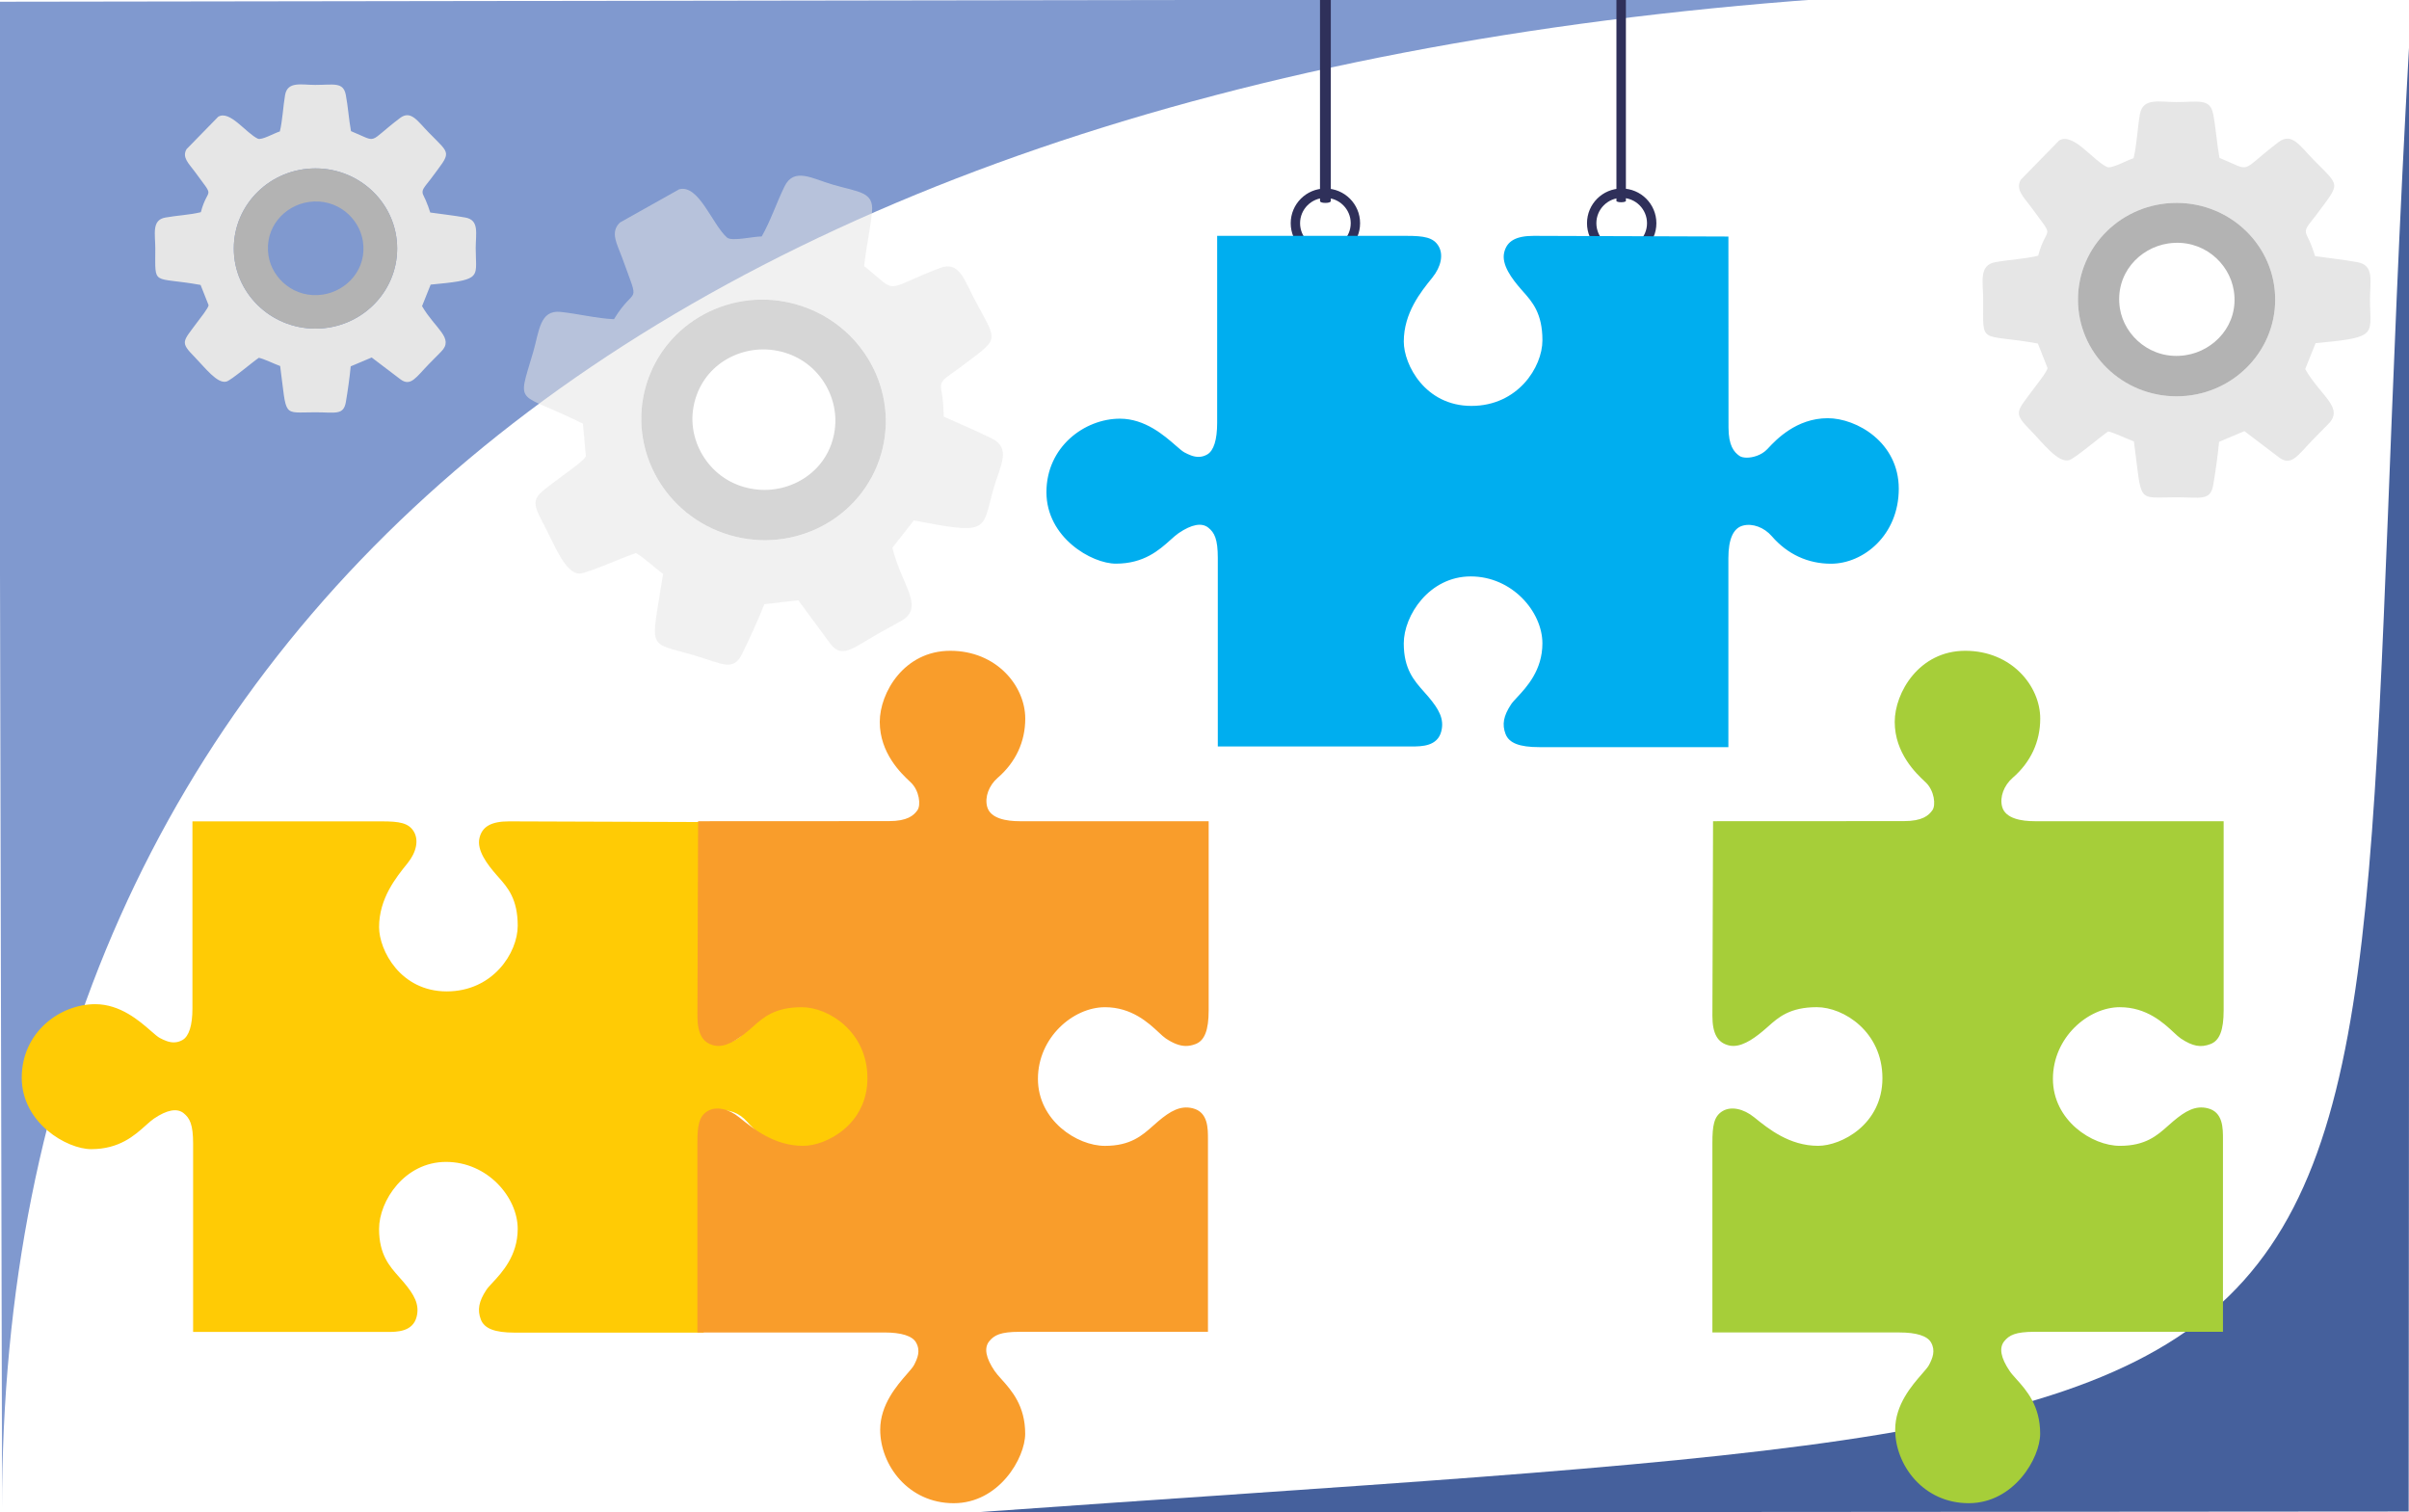
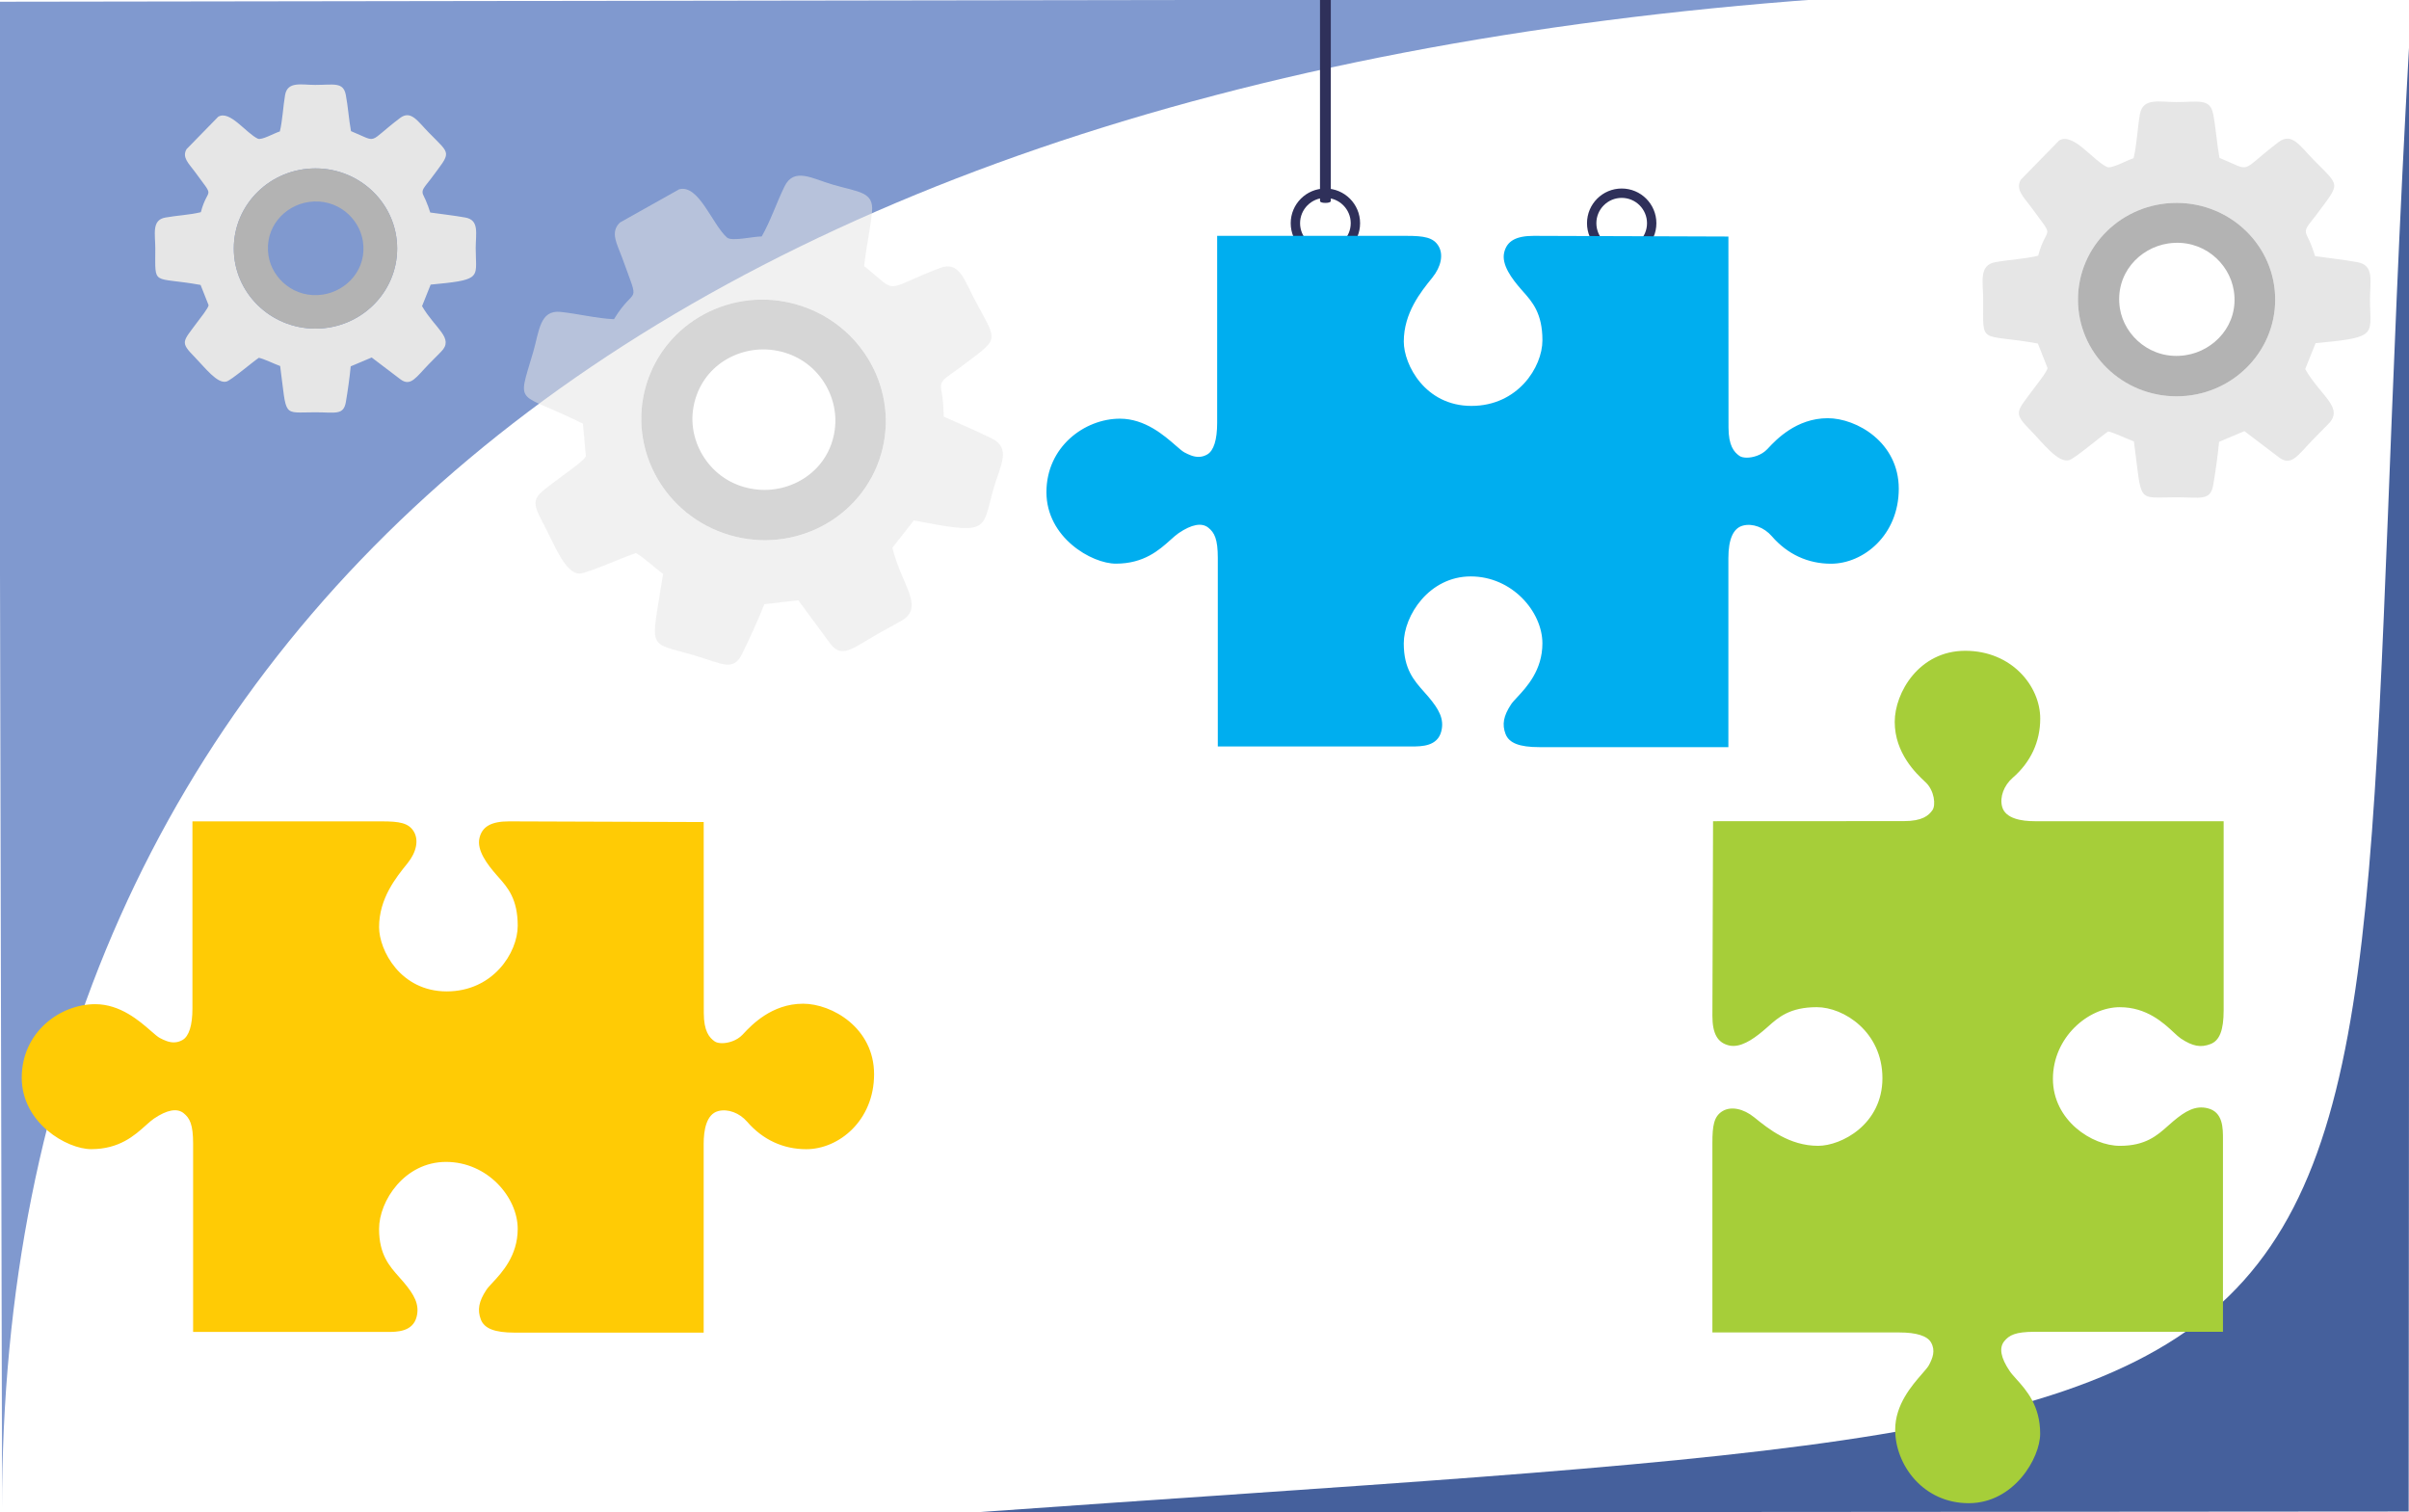
<svg xmlns="http://www.w3.org/2000/svg" id="images-icons" viewBox="0 0 1800 1130">
  <defs>
    <style>
      .cls-1, .cls-2 {
        fill: none;
      }

      .cls-2 {
        stroke-width: 7px;
      }

      .cls-2, .cls-3 {
        stroke: #2f305a;
      }

      .cls-4 {
        fill: #f99d2b;
      }

      .cls-5 {
        fill: #00aeef;
      }

      .cls-6 {
        fill: #ffcb05;
      }

      .cls-7 {
        fill: #a6ce39;
      }

      .cls-8, .cls-3 {
        fill: #2f305a;
      }

      .cls-3 {
        stroke-miterlimit: 10;
      }

      .cls-9 {
        opacity: .54;
      }

      .cls-10 {
        fill: #8099cf;
      }

      .cls-10, .cls-11, .cls-12, .cls-13 {
        fill-rule: evenodd;
      }

      .cls-11 {
        fill: #45609c;
      }

      .cls-12 {
        fill: #b3b3b3;
      }

      .cls-13 {
        fill: #e6e6e6;
      }
    </style>
  </defs>
  <g id="Layer_1">
    <g id="_937461832336" data-name=" 937461832336">
      <g>
        <path class="cls-10" d="m1.56,1127.25C.67,475.36,480.18,63.05,1360.11-.71L-.95,1.29,1.56,1127.25Z" />
        <path class="cls-11" d="m1799.74,1129.3l.48-645.93V31.66c-61.29,1085.42,88.59,1015.59-1072.14,1098.35,19.63.42,24.42,0,96.73,0l974.94-.7Z" />
      </g>
      <rect class="cls-1" x="186.32" y="-90.71" width="1440.03" height="1440.03" />
    </g>
  </g>
  <g>
    <g id="Layer_1-2" data-name="Layer_1">
      <g id="_747141577024" data-name=" 747141577024">
        <g>
          <path class="cls-13" d="m321.48,158.78c-1.03-3.13-2.02-6.07-3.42-9.27-1.55-3.64-3.42-5.26-1.58-8.64.92-1.73,3.97-5.26,5.19-6.92,15.78-21.37,15.67-17.55-1.36-34.98-8.28-8.46-13.28-17-21.48-10.74-25.01,18.98-15.41,18.5-36.57,9.75-1.66-9.12-2.17-18.14-3.86-27.04-1.91-9.97-9.05-7.5-22.84-7.5-10.37,0-20.71-2.94-22.55,7.58-1.51,8.76-1.88,18.83-3.9,27.19-4.08,1.18-13.61,6.73-16.44,5.41-8.94-4.23-21.04-21.63-29.65-16.37l-23.65,24.21c-3.57,6.11,1.77,10.78,5.92,16.44,16.08,22.04,10.15,10.45,4.78,30.64-8.39,2.06-17.95,2.43-26.6,4.01-10.3,1.88-7.43,12.43-7.43,23.07,0,28.95-2.8,20.67,33.84,27.26.63,1.69,5.96,14.9,5.96,15.08.07,2.02-6.55,10.19-8.28,12.54-11.15,15.16-13.28,14.86-1.8,26.56,7.14,7.28,16.66,20.01,23.51,17.99,3.61-1.07,19.39-14.57,24.13-17.73,3.83.74,11.55,4.6,15.93,6.14,5.22,39.07,1.25,34.58,26.23,34.58,15.05,0,21.15,2.46,22.88-7.73,1.4-8.2,2.83-18.28,3.61-26.6l15.67-6.62,21.52,16.33c7.65,5.67,11.66-1.58,21.04-11.22,3.31-3.35,6-6.14,9.31-9.45,10.12-10.08-4.45-17.11-14.24-34.03l6.44-16.08c17.84-1.66,26.45-2.83,30.5-5.67,4.86-3.42,3.16-9.27,3.16-21.37,0-11.37,2.87-21.19-7.84-23.1-8.72-1.55-17.29-2.46-26.12-3.72Zm-85.75-32.96c33.7,0,61.03,26.82,61.03,59.85s-27.33,59.85-61.03,59.85-61.03-26.78-61.03-59.85,27.3-59.85,61.03-59.85Z" />
          <path class="cls-12" d="m235.73,125.82c33.7,0,61.03,26.82,61.03,59.85s-27.33,59.85-61.03,59.85-61.03-26.78-61.03-59.85,27.3-59.85,61.03-59.85Zm-5.04,25.09c20.97-3.05,37.74,11.85,40.46,29.28,3.27,20.82-11.99,37.15-29.8,39.88-21.15,3.27-38.04-11.85-40.72-28.99-3.27-21.12,11.92-37.52,30.05-40.17Z" />
        </g>
        <rect class="cls-1" x="88.58" y="38.52" width="294.29" height="294.29" />
      </g>
    </g>
    <g id="Layer_1-3" data-name="Layer_1" class="cls-9">
      <g id="_747141577024-2" data-name=" 747141577024">
        <g>
          <path class="cls-13" d="m705.19,311.26c-.16-4.93-.35-9.58-1.01-14.78-.68-5.89-2.7-9.01,1.38-13.1,2.05-2.1,7.94-5.89,10.38-7.76,31.72-24.07,29.95-18.62,12.81-50.89-8.33-15.66-11.92-30.05-26.36-24.52-43.99,16.74-29.98,20.1-56.7-1.42,1.47-13.82,4.54-27,5.86-40.52,1.46-15.15-9.85-14.61-29.69-20.44-14.92-4.38-28.54-12.98-35.63,1.38-5.87,11.95-10.65,26.3-17.09,37.45-6.37-.03-22.42,3.93-25.93.83-11.07-9.86-21.13-39.99-35.73-36.06l-44.24,24.82c-7.71,7.28-2.01,16.25,1.57,26.15,13.81,38.48,10.19,19.31-6.06,46.09-12.93-.58-26.84-4.09-39.94-5.46-15.61-1.65-15.94,14.74-20.43,30.03-12.22,41.64-12.75,28.55,37.16,53.49.18,2.7,2.28,23.94,2.2,24.21-.75,2.94-13.72,11.89-17.2,14.55-22.43,17.09-25.37,15.77-13.81,37.44,7.19,13.49,15.52,35.82,26.21,35.8,5.64-.01,34.03-12.76,42.19-15.31,5.19,2.67,14.67,11.49,20.31,15.56-8.98,58.39-12.8,50.26,23.12,60.81,21.64,6.35,29.38,12.48,36.17-1.45,5.47-11.21,11.79-25.1,16.42-36.73l25.33-2.91,24.05,32.58c8.61,11.38,17.44,2.65,35-7.25,6.18-3.42,11.22-6.3,17.38-9.67,18.81-10.22.82-26.48-6.11-54.95l16.05-20.4c26.36,5.15,39.24,7.09,46.25,4.73,8.43-2.87,8.46-12,13.57-29.4,4.8-16.35,13.07-29.26-1.51-36.53-11.89-5.9-23.82-10.85-35.99-16.37Zm-109.4-83.61c48.46,14.23,76.45,64.34,62.5,111.85-13.96,47.56-64.58,74.54-113.04,60.31-48.51-14.24-76.46-64.29-62.5-111.85,13.95-47.51,64.53-74.55,113.04-60.31Z" />
          <path class="cls-12" d="m595.79,227.65c48.46,14.23,76.45,64.34,62.5,111.85-13.96,47.56-64.58,74.54-113.04,60.31-48.51-14.24-76.46-64.29-62.5-111.85,13.95-47.51,64.53-74.55,113.04-60.31Zm-17.84,33.95c31.45,4.46,49.28,32.97,45.83,59.2-4.08,31.33-32.94,48.37-59.69,44.77-31.8-4.22-49.7-33.1-46.33-58.89,4.21-31.75,32.99-48.93,60.19-45.08Z" />
        </g>
        <rect class="cls-1" x="349.96" y="93.17" width="441.11" height="441.11" transform="translate(108.77 772.75) rotate(-73.64)" />
      </g>
    </g>
    <g id="Layer_1-4" data-name="Layer_1">
      <g id="_747141577024-3" data-name=" 747141577024">
        <g>
          <path class="cls-13" d="m1729.87,191.38c-1.24-3.77-2.44-7.33-4.13-11.19-1.87-4.4-4.13-6.35-1.91-10.44,1.11-2.09,4.8-6.35,6.26-8.35,19.05-25.8,18.92-21.18-1.64-42.24-9.99-10.21-16.03-20.52-25.94-12.97-30.2,22.92-18.61,22.34-44.14,11.77-2-11.01-2.62-21.89-4.66-32.64-2.31-12.04-10.93-9.06-27.58-9.06-12.52,0-25-3.55-27.22,9.15-1.82,10.57-2.26,22.74-4.71,32.82-4.93,1.42-16.43,8.13-19.85,6.53-10.79-5.11-25.4-26.11-35.8-19.76l-28.56,29.22c-4.31,7.37,2.13,13.01,7.15,19.85,19.41,26.6,12.26,12.61,5.77,36.99-10.13,2.49-21.67,2.93-32.11,4.84-12.44,2.26-8.97,15.01-8.97,27.85,0,34.95-3.38,24.96,40.86,32.91.75,2.04,7.19,17.99,7.19,18.21.09,2.44-7.91,12.3-9.99,15.14-13.46,18.3-16.03,17.94-2.18,32.06,8.62,8.79,20.12,24.16,28.38,21.72,4.35-1.29,23.4-17.59,29.13-21.41,4.62.89,13.95,5.55,19.23,7.42,6.31,47.16,1.51,41.75,31.67,41.75,18.16,0,25.54,2.98,27.62-9.33,1.69-9.9,3.42-22.07,4.35-32.11l18.92-7.99,25.98,19.72c9.24,6.84,14.08-1.91,25.4-13.55,4-4.04,7.24-7.42,11.24-11.41,12.21-12.17-5.37-20.65-17.19-41.08l7.77-19.41c21.54-2,31.93-3.42,36.82-6.84,5.86-4.13,3.82-11.19,3.82-25.8,0-13.72,3.46-25.58-9.46-27.89-10.53-1.87-20.87-2.98-31.53-4.49Zm-103.52-39.79c40.68,0,73.68,32.38,73.68,72.26s-33,72.26-73.68,72.26-73.68-32.33-73.68-72.26,32.95-72.26,73.68-72.26Z" />
          <path class="cls-12" d="m1626.34,151.59c40.68,0,73.68,32.38,73.68,72.26s-33,72.26-73.68,72.26-73.68-32.33-73.68-72.26,32.95-72.26,73.68-72.26Zm-6.08,30.29c25.31-3.69,45.57,14.3,48.85,35.35,3.95,25.14-14.48,44.86-35.97,48.14-25.54,3.95-45.92-14.3-49.16-35-3.95-25.49,14.39-45.3,36.28-48.5Z" />
        </g>
        <rect class="cls-1" x="1448.7" y="46.2" width="355.29" height="355.29" />
      </g>
    </g>
  </g>
  <path class="cls-2" d="m1012.76,166.77c0,12.38-10.04,22.42-22.42,22.42s-22.42-10.04-22.42-22.42,10.04-22.42,22.42-22.42,22.42,10.04,22.42,22.42h0Zm221.39,0c0,12.38-10.04,22.42-22.42,22.42s-22.42-10.04-22.42-22.42,10.04-22.42,22.42-22.42,22.42,10.04,22.42,22.42h0Z" />
  <path class="cls-5" d="m1365.68,312.46c-23.48,0-38.66,16.19-44.38,22.29l-.82.87c-4.44,4.67-10.98,6.32-15.23,6.32-2.37,0-4.34-.47-5.54-1.32-4.04-2.83-8.17-7.58-8.17-21.35s-.07-141.37-.07-141.37v-1.18h-1.18c-1.32,0-132.34-.5-144.26-.5-13.27,0-20.09,3.84-22.11,12.45-2.14,9.09,5.72,19.57,12.81,27.67l1.49,1.69c6.69,7.54,14.28,16.09,14.28,36.21s-18.44,49.03-53.05,49.03-50.54-30.79-50.54-48.03c0-21.44,12.7-37.14,21.1-47.53l.18-.22c6.68-8.26,8.47-17.33,4.67-23.67-3.89-6.46-10.81-7.6-23.89-7.6h-141.51v139.77c0,12.65-2.57,20.81-7.44,23.58-2.09,1.19-4.21,1.78-6.49,1.78-3.81,0-7.25-1.63-10.45-3.3-1.55-.81-3.8-2.77-6.64-5.24-8.57-7.48-22.91-20-41.62-20-26.41,0-54.92,21-54.92,54.92s33.79,53.4,51.9,53.4c21,0,32.43-10.25,40.77-17.73,2.28-2.05,4.26-3.82,6.09-5.07,9.72-6.59,17.31-8.03,22.2-4.08,4.6,3.71,7.09,8.43,7.09,22.68v140.78h144.96c7.2,0,19.26,0,22.07-11.45,2.25-9.18-1.83-16.35-9.65-25.63-1.07-1.27-2.18-2.52-3.31-3.78-7.43-8.35-15.12-16.98-15.12-36.14,0-20.89,19.04-50.04,50.04-50.04s53.55,26.42,53.55,50.04c0,20.02-11.77,32.64-18.8,40.18-2.03,2.17-3.62,3.88-4.6,5.36-5.68,8.6-6.88,15.02-4.13,22.18,2.61,6.77,10.38,9.79,25.2,9.79h141.29v-141.12c0-14.29,3.66-22.5,10.87-24.4,7.23-1.9,15.89,1.34,21.59,7.94,11.64,13.44,26.92,20.54,44.18,20.54,24.38,0,50.68-21.42,50.68-56.03s-31.41-52.69-53.12-52.69h0Z" />
  <path class="cls-6" d="m600,749.92c-23.49,0-38.67,16.2-44.38,22.3l-.81.86c-4.43,4.66-10.98,6.32-15.23,6.32-2.37,0-4.34-.47-5.55-1.31-4.03-2.83-8.16-7.57-8.16-21.36s-.07-141.37-.07-141.37v-1.18s-1.18,0-1.18,0c-1.32,0-132.34-.5-144.26-.5-13.26,0-20.08,3.84-22.11,12.45-2.14,9.11,5.73,19.57,12.82,27.67l1.49,1.69c6.69,7.54,14.28,16.09,14.28,36.2s-18.44,49.03-53.06,49.03-50.53-30.79-50.53-48.03c0-21.45,12.7-37.14,21.11-47.53l.17-.22c6.69-8.26,8.47-17.33,4.66-23.66-3.89-6.47-10.8-7.6-23.89-7.6h-141.51v139.77c0,12.65-2.57,20.81-7.43,23.58-2.09,1.19-4.22,1.78-6.5,1.78-3.81,0-7.25-1.63-10.45-3.3-1.55-.81-3.79-2.76-6.62-5.24-8.57-7.48-22.92-20.01-41.63-20.01-26.41,0-54.91,20.99-54.91,54.92s33.79,53.4,51.9,53.4c21,0,32.42-10.25,40.76-17.73,2.29-2.05,4.26-3.82,6.1-5.07,9.73-6.59,17.31-8.02,22.2-4.08,4.6,3.71,7.09,8.43,7.09,22.68v140.78h144.96c7.2,0,19.26,0,22.08-11.45,2.25-9.17-1.84-16.34-9.66-25.64-1.06-1.27-2.18-2.51-3.3-3.78-7.44-8.35-15.13-16.98-15.13-36.15,0-20.89,19.04-50.03,50.04-50.03s53.55,26.42,53.55,50.03c0,20.01-11.77,32.63-18.8,40.18-2.03,2.17-3.63,3.89-4.6,5.37-5.69,8.6-6.89,15.02-4.14,22.18,2.6,6.77,10.38,9.79,25.2,9.79h141.29v-141.12c0-9.82,1.88-22.03,10.87-24.4,7.22-1.9,15.88,1.34,21.6,7.94,11.64,13.44,26.92,20.54,44.18,20.54,24.37,0,50.68-21.42,50.68-56.02s-31.41-52.69-53.12-52.69h0Z" />
-   <path class="cls-4" d="m825.6,752.52c20.01,0,32.64,11.77,40.18,18.8,2.17,2.03,3.89,3.62,5.37,4.6,5.74,3.79,10.5,5.56,14.99,5.56,2.33,0,4.68-.47,7.18-1.43,6.77-2.61,9.79-10.38,9.79-25.2v-141.29h-141.12c-9.82,0-22.03-1.89-24.4-10.87-1.89-7.18,1.3-15.86,7.94-21.6,13.44-11.64,20.54-26.91,20.54-44.18,0-24.37-21.42-50.68-56.02-50.68s-52.69,31.41-52.69,53.12c0,23.45,16.18,38.64,22.27,44.36l.89.84c6.48,6.16,7.67,16.98,5.01,20.77-2.84,4.04-7.6,8.17-21.36,8.17s-141.37.07-141.37.07h-1.18s0,1.18,0,1.18c0,1.32-.5,132.34-.5,144.26,0,13.26,3.84,20.08,12.45,22.1,1.02.24,2.1.36,3.19.36,8.36,0,17.47-7.04,24.47-13.17l1.69-1.49c7.54-6.69,16.09-14.28,36.2-14.28s49.03,18.43,49.03,53.05-30.79,50.54-48.03,50.54c-21.44,0-37.14-12.69-47.52-21.1l-.23-.19c-8.16-6.6-17.43-8.41-23.66-4.66-6.47,3.88-7.61,10.8-7.61,23.89v141.5h139.77c12.65,0,20.81,2.57,23.58,7.44,3.54,6.18,1.19,11.76-1.52,16.95-.81,1.55-2.77,3.79-5.24,6.63-7.48,8.57-20,22.92-20,41.62,0,26.41,20.99,54.92,54.92,54.92s53.41-33.79,53.41-51.9c0-20.99-10.25-32.41-17.73-40.75-2.05-2.29-3.83-4.27-5.08-6.11-6.67-9.83-8.04-17.3-4.08-22.2,3.71-4.6,8.43-7.09,22.68-7.09h140.78v-143.5c.04-8.73.08-20.7-11.45-23.53-9.13-2.24-16.65,2.09-25.63,9.65-1.27,1.07-2.52,2.18-3.79,3.32-8.35,7.43-16.98,15.12-36.14,15.12-20.89,0-50.03-19.04-50.03-50.05s26.41-53.54,50.03-53.54h0Z" />
  <path class="cls-7" d="m1583.99,752.52c20.01,0,32.64,11.77,40.18,18.8,2.17,2.02,3.89,3.62,5.37,4.6,8.79,5.82,14.81,6.97,22.17,4.13,6.78-2.61,9.8-10.38,9.8-25.2v-141.29h-141.13c-9.82,0-22.02-1.89-24.4-10.87-1.89-7.17,1.31-15.85,7.94-21.6,13.44-11.65,20.54-26.92,20.54-44.18,0-24.37-21.42-50.68-56.03-50.68s-52.69,31.41-52.69,53.12c0,23.45,16.18,38.64,22.27,44.36l.89.84c6.48,6.16,7.67,16.98,5.01,20.77-2.83,4.04-7.58,8.17-21.35,8.17s-141.38.07-141.38.07h-1.18s0,1.18,0,1.18c0,1.32-.49,132.34-.49,144.26,0,13.26,3.84,20.08,12.45,22.1,1.02.24,2.1.36,3.19.36,8.36,0,17.47-7.04,24.48-13.18l1.69-1.49c7.54-6.7,16.08-14.29,36.2-14.29s49.03,18.43,49.03,53.05-30.79,50.54-48.03,50.54c-21.43,0-37.13-12.69-47.51-21.09l-.24-.19c-8.15-6.6-17.42-8.41-23.66-4.66-6.47,3.88-7.61,10.8-7.61,23.89v141.5h139.77c12.65,0,20.8,2.57,23.58,7.44,3.53,6.18,1.18,11.76-1.53,16.94-.81,1.55-2.77,3.79-5.24,6.63-7.48,8.57-20,22.92-20,41.63,0,26.41,21,54.92,54.92,54.92s53.41-33.79,53.41-51.9c0-20.99-10.25-32.42-17.73-40.76-2.05-2.29-3.83-4.26-5.07-6.1-6.66-9.83-8.03-17.3-4.07-22.2,3.71-4.6,8.42-7.09,22.68-7.09h140.78v-143.5c.04-8.73.08-20.7-11.45-23.53-9.13-2.24-16.65,2.09-25.63,9.65-1.27,1.07-2.52,2.18-3.79,3.31-8.34,7.43-16.98,15.12-36.14,15.12-20.89,0-50.04-19.04-50.04-50.05s26.42-53.54,50.04-53.54h0Z" />
  <path class="cls-3" d="m986.8,150.11c0,.55,1.59,1,3.54,1s3.54-.45,3.54-1V0h-7.08v150.11h0Z" />
-   <path class="cls-8" d="m1207.79,150.11c0,.55,1.59,1,3.54,1s3.54-.45,3.54-1V0h-7.08v150.11h0Z" />
</svg>